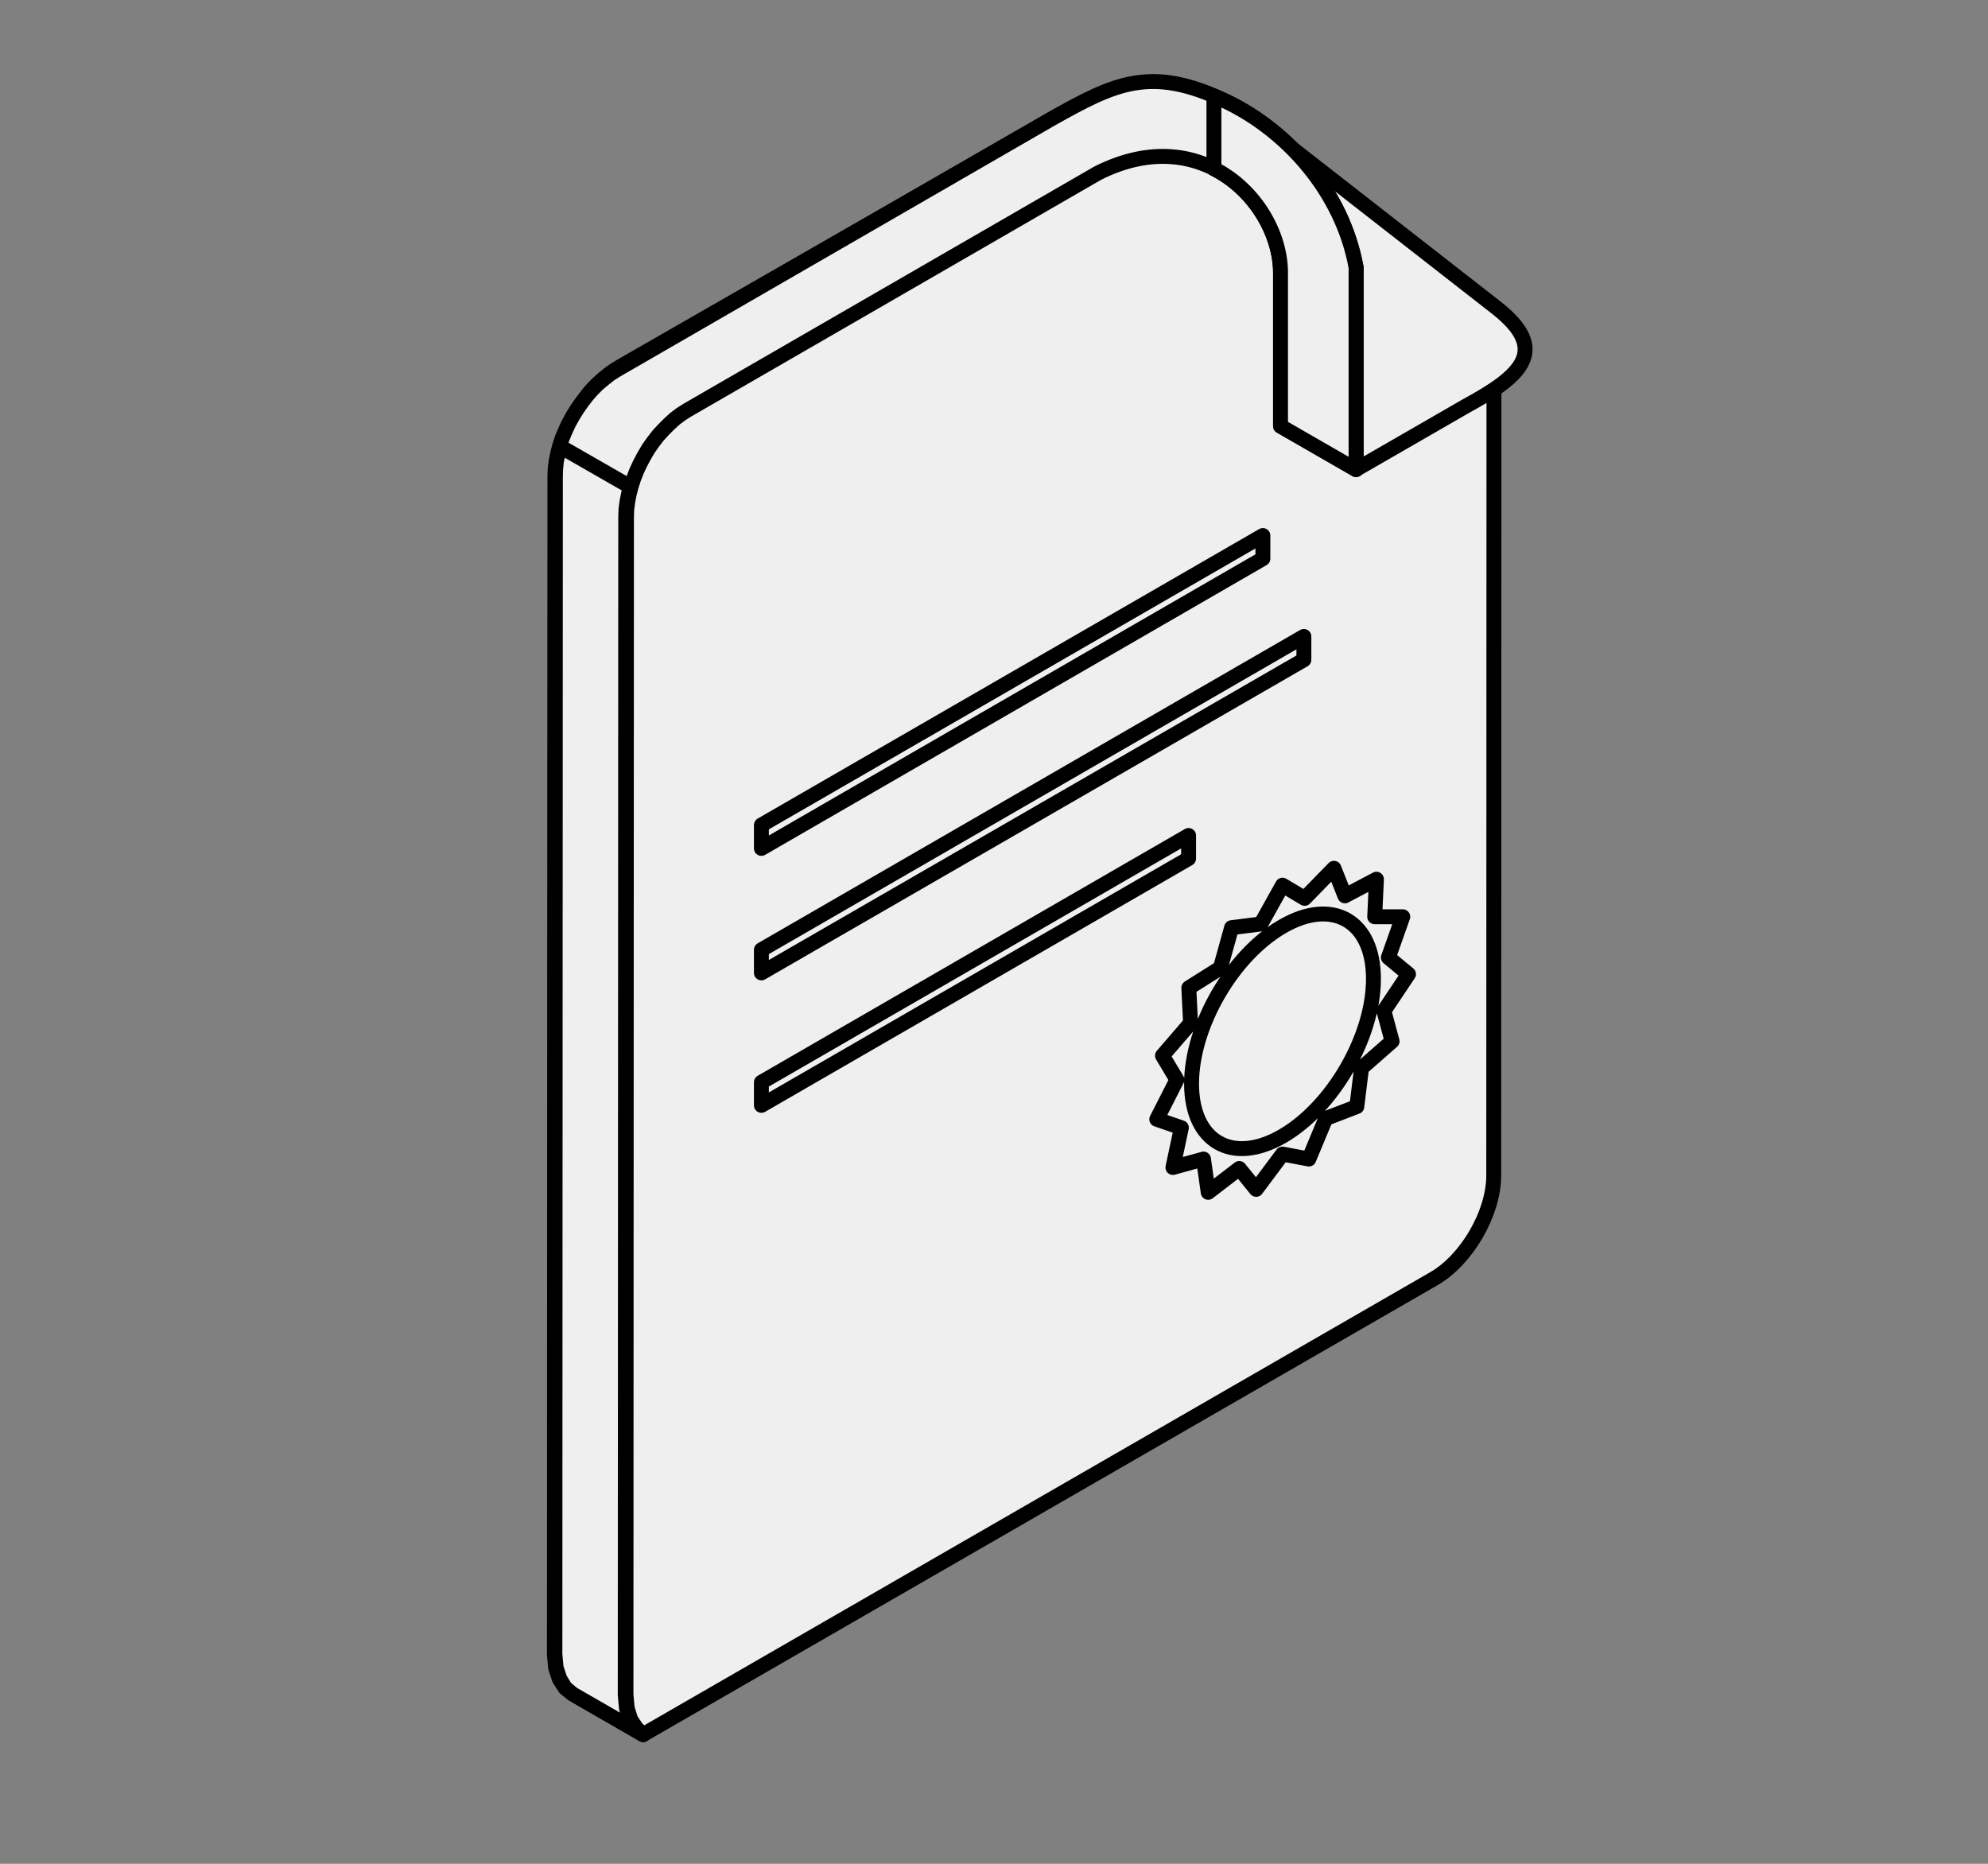
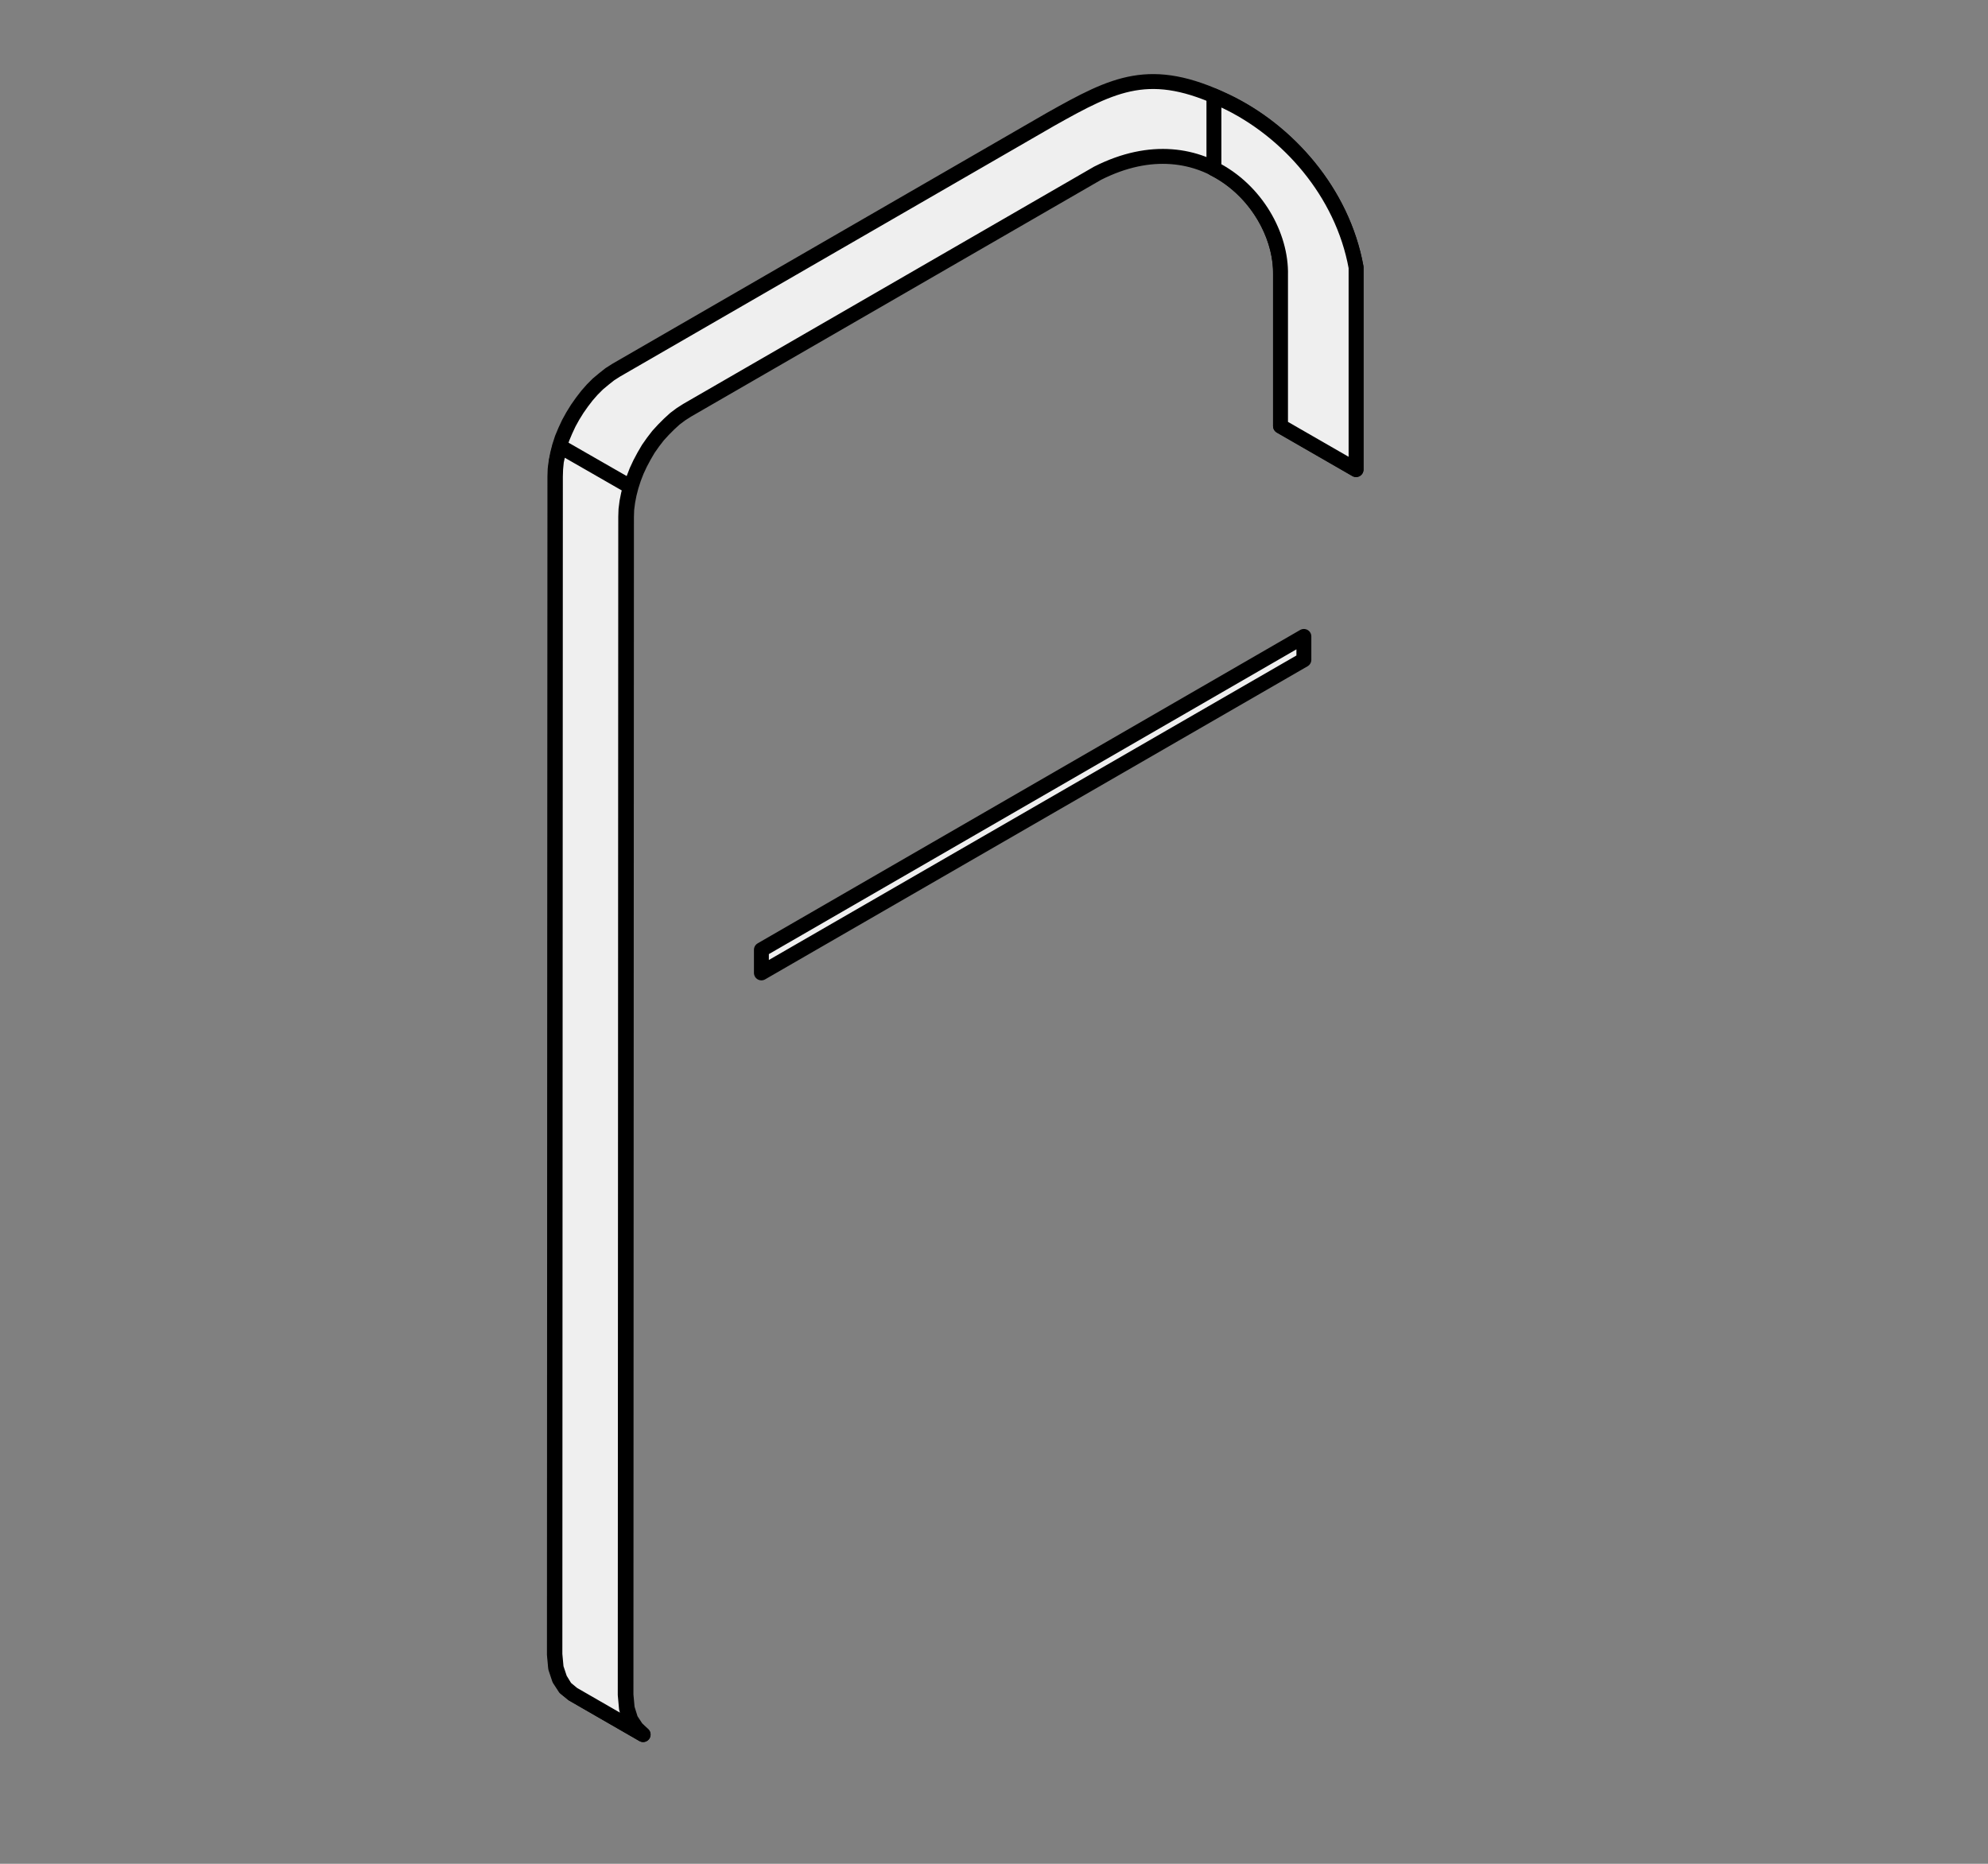
<svg xmlns="http://www.w3.org/2000/svg" id="Слой_1" x="0px" y="0px" viewBox="0 0 800 750" style="enable-background:new 0 0 800 750;" xml:space="preserve">
  <rect x="0" y="0" width="800" height="750" fill="#808080" stroke="none" />
  <style type="text/css"> .st0{fill-rule:evenodd;clip-rule:evenodd;fill:#EFEFEF;stroke:#000000;stroke-width:6;stroke-linecap:round;stroke-linejoin:round;stroke-miterlimit:10;} </style>
-   <path class="st0" d="M237.2,677.2c6,7.4,13.5,15.1,21.6,20.8l318.3-183.5c13.1-7.6,24-26.2,24-41.5l0.1-347.1L513.1,58l-6.8-1.3 l-95.6-1.6l-161.1,92.4c-4.5,2.6-8.6,6.1-12.4,10.4V677.2z" />
-   <path class="st0" d="M545.7,188.9l44.4-25.6c21.9-11.9,34-22.4,11.9-39.6l-93.7-73.1l37.4,57V188.9z" />
  <path class="st0" d="M258.8,698l-28.3-16.3l-3.1-2.5l-2.3-3.5l-1.5-4.5l-0.5-5.4l0.2-474l0.1-3l0.4-3.1l0.6-3.1l0.8-3.1l1-3.1 l1.3-3.1l1.4-3l1.6-2.9l1.8-2.9l1.9-2.7l2-2.6l2.1-2.4l2.3-2.3l2.4-2l2.4-1.9l2.5-1.6L422.8,48c25.8-14.5,40.1-21.8,70.5-7.3 c24.8,11.8,46.9,36.5,52.4,66.8v81.4l-30.4-17.5V129l0-18.3c0.6-27.7-30.7-62.7-73.6-41l-165.2,95.4l-2.5,1.6l-2.4,1.8l-2.3,2.1 l-2.3,2.3l-2.2,2.4l-2,2.6l-1.9,2.7l-1.7,2.9l-1.6,3l-1.4,3l-1.2,3.1l-1,3.1l-0.8,3.1l-0.6,3.1l-0.4,3.1l-0.1,3l-0.2,474l0.5,5.4 l1.4,4.5l2.3,3.5L258.8,698z" />
-   <path class="st0" d="M516.1,356.2l8.9,5.3l11.8-12.1l4.4,11.1l12.7-6.7l-0.7,15.1h11.3l-5.8,16.4l8.1,6.7l-9.9,14.8l3.3,12.2 l-12.3,10.8l-1.9,15.5l-12.5,4.8l-6.8,16.3l-10.6-2l-10.6,14.2l-6.8-8.4l-12.5,9.6l-1.9-13.4l-12.3,3.4l3.4-16l-9.9-3.4l8.1-15.9 l-5.8-9.7l11.3-13.1l-0.7-14.2l12.7-8l4.5-16.2l11.8-1.5L516.1,356.2L516.1,356.2z M516.1,372.8c-20.2,11.7-36.6,40-36.6,63.3 c0,23.3,16.4,32.8,36.6,21.1c20.2-11.7,36.6-40,36.6-63.3C552.7,370.6,536.3,361.1,516.1,372.8L516.1,372.8z" />
-   <polygon class="st0" points="306.4,332 508.2,215.5 508.2,224.8 306.4,341.4 " />
  <polygon class="st0" points="306.4,382.2 524.7,256.1 524.7,265.5 306.4,391.5 " />
-   <polygon class="st0" points="306.4,435.5 478.3,336.2 478.3,345.5 306.4,444.8 " />
  <path class="st0" d="M488.5,67.9V38.6c1.6,0.7,3.1,1.4,4.8,2.2c24.8,11.8,46.9,36.5,52.4,66.8v81.4l-30.4-17.5V129l0-18.3 C515.7,94.8,505.5,76.5,488.5,67.9z" />
  <polygon class="st0" points="258.8,698 230.5,681.7 227.5,679.2 225.3,675.6 223.8,671.1 223.3,665.7 223.5,191.7 223.6,188.7 223.9,185.6 224.6,182.5 225.3,179.6 253.7,195.9 252.9,198.9 252.3,201.9 251.9,205 251.8,208 251.6,682 252.1,687.5 253.5,692 255.8,695.5 " />
</svg>